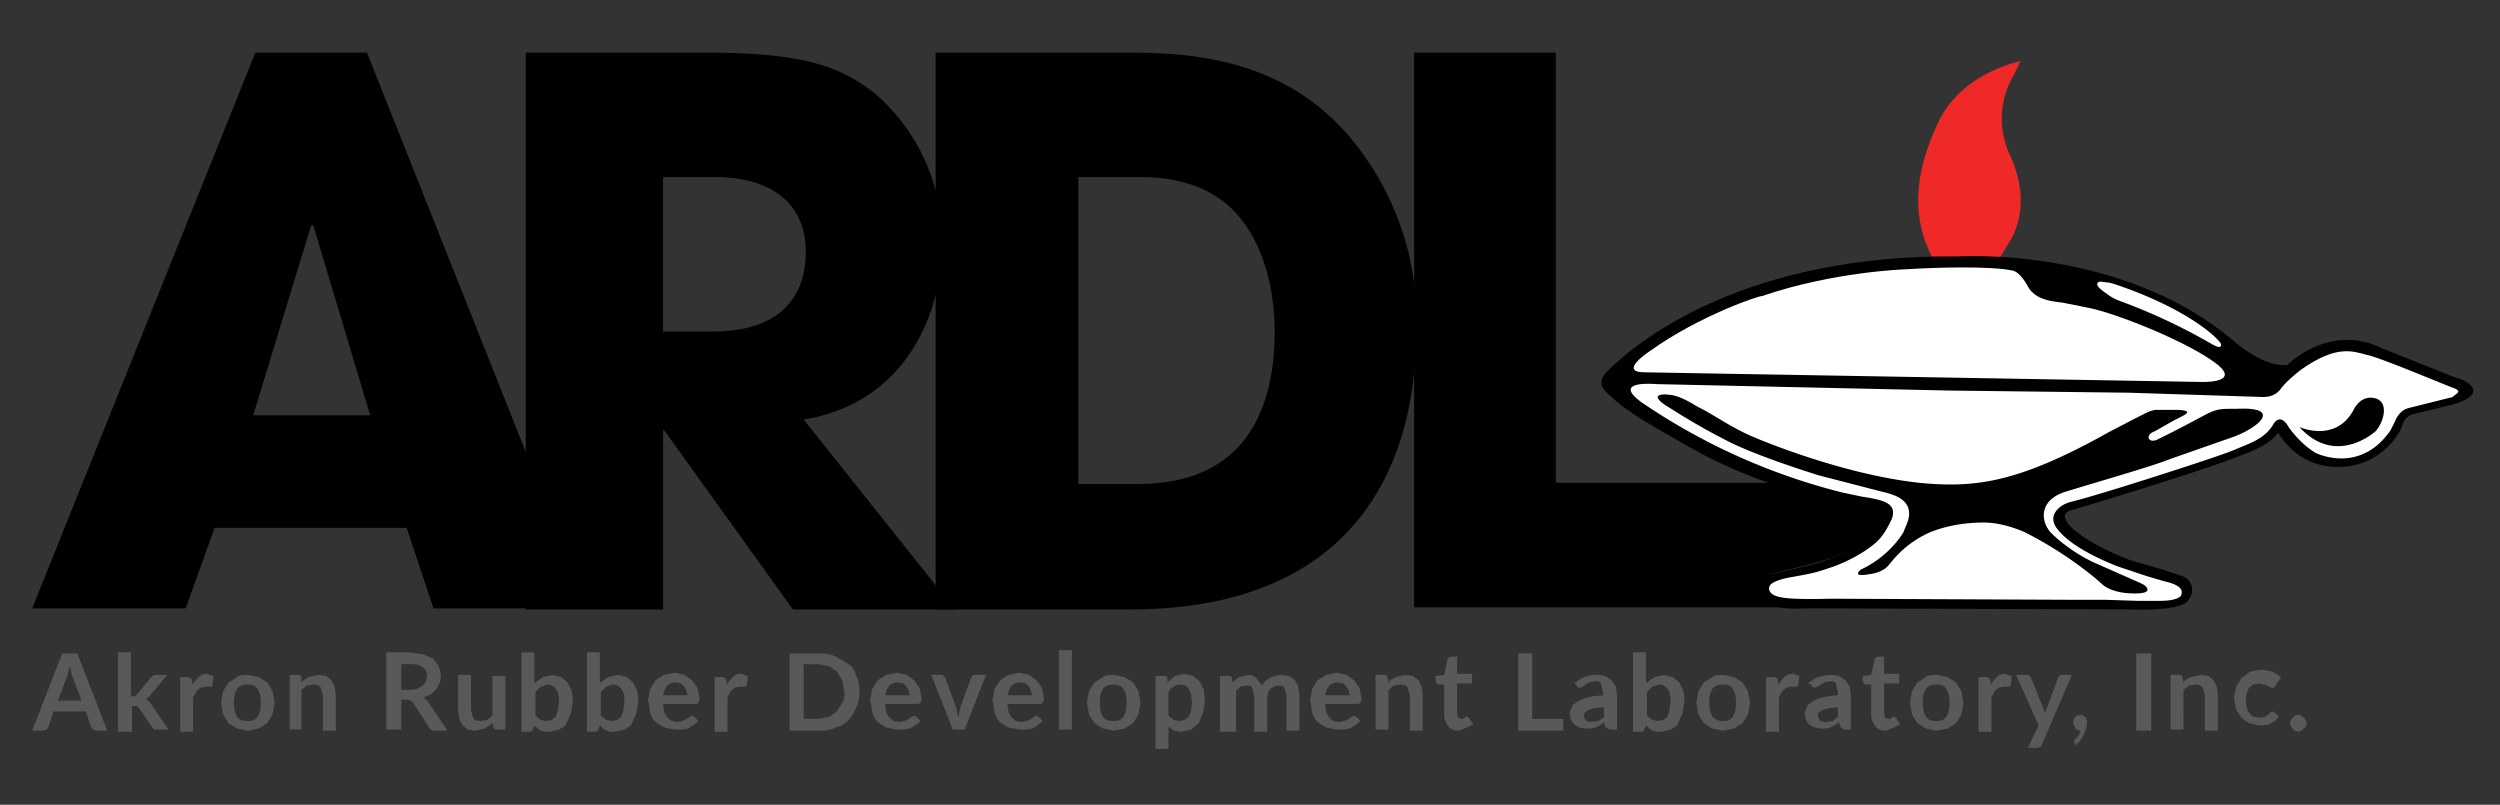
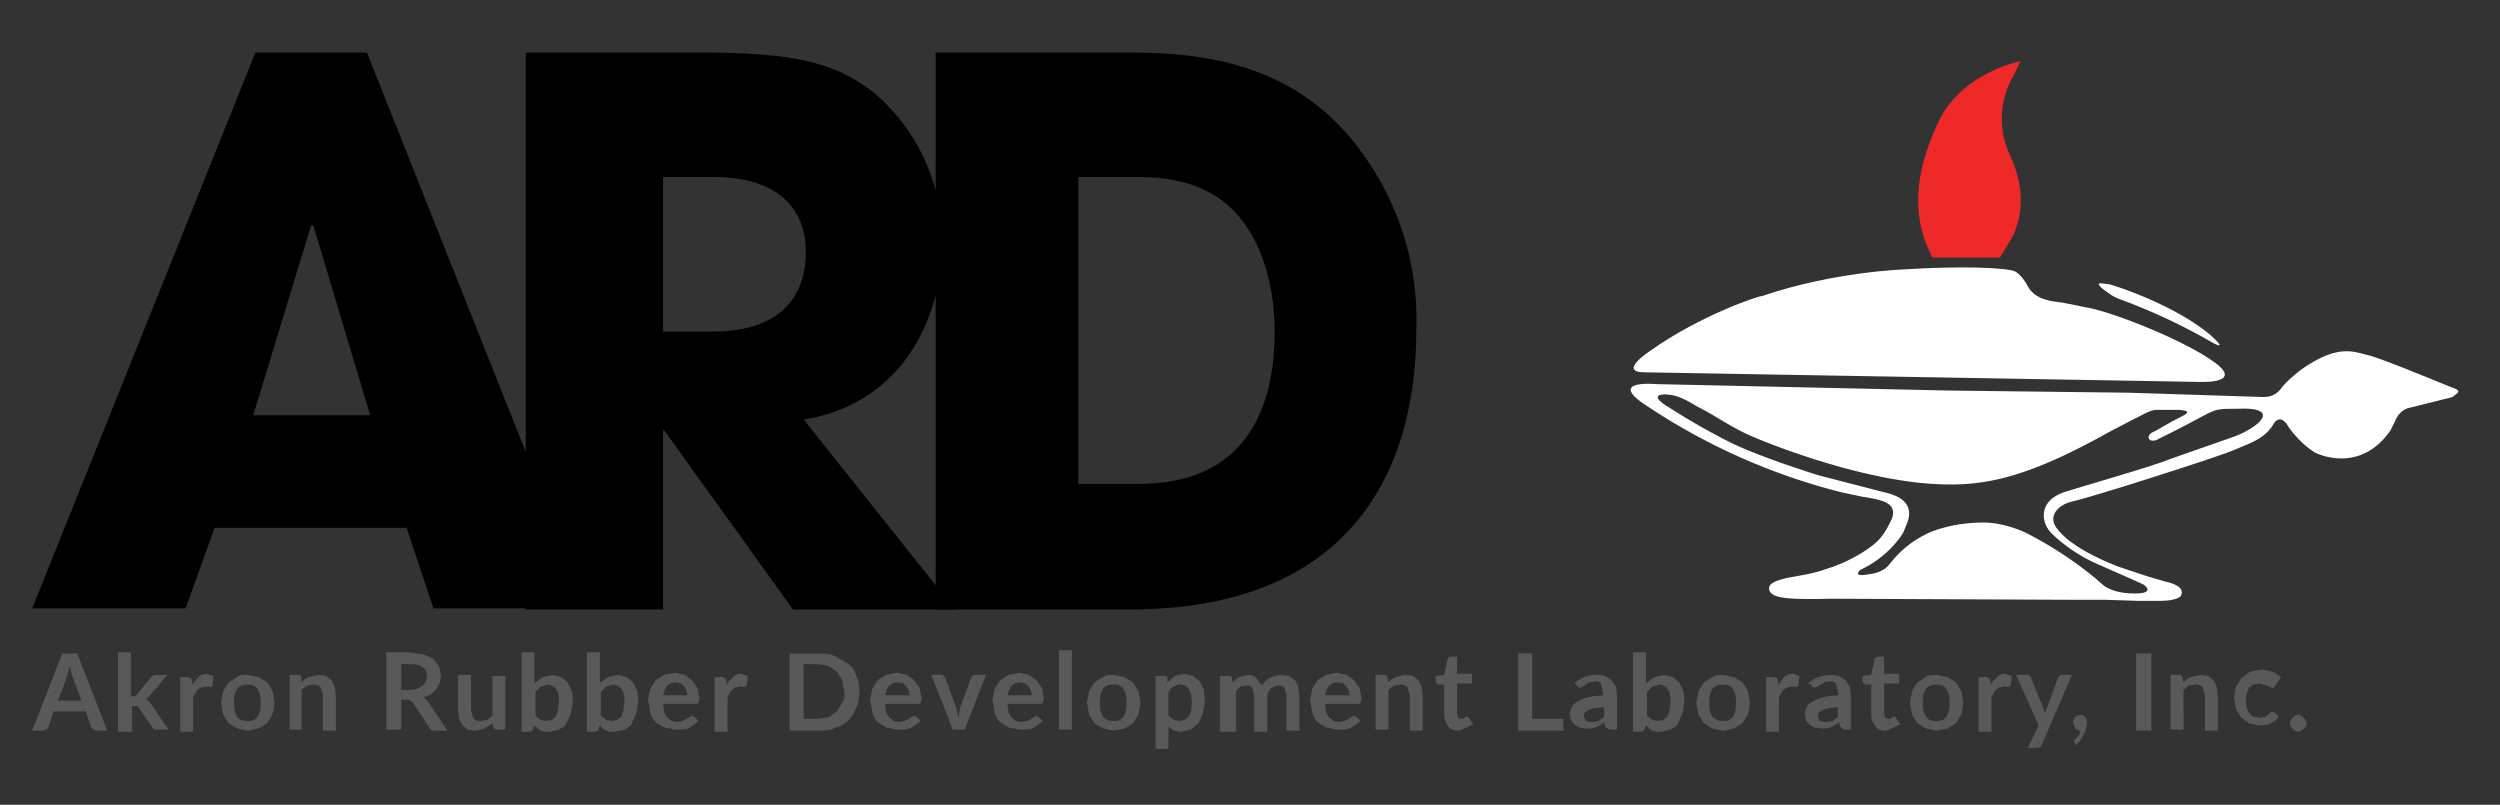
<svg xmlns="http://www.w3.org/2000/svg" xmlns:xlink="http://www.w3.org/1999/xlink" shape-rendering="geometricPrecision" text-rendering="geometricPrecision" viewBox="0 0 233 75">
  <rect x="0" y="0" width="233" height="75" fill="#333333" stroke="none" />
  <defs>
    <rect id="b" width="229.3" height="52.1" rx="0" ry="0" />
    <rect id="d" width="86.2" height="52.1" rx="0" ry="0" />
  </defs>
  <g clip-path="url(#a)" transform="translate(-180 -384)">
    <path d="m200 433.2-2.7 7.5H183l20.8-51.8h10.4l20.6 51.8h-14.4l-2.5-7.5H200Zm3.6-10.5h10.9l-5.3-17.7h-.2l-5.4 17.7Z" />
    <path d="M229 388.9h16.4c9.1 0 12.6 1.1 16 3.7a18 18 0 0 1 6.4 14.2c0 6-3.1 14.7-12.9 16.3l14.1 17.7h-15.1l-12-16.7h-.1v16.7H229v-51.9Zm12.7 26h4.7c7.8 0 8.7-4.9 8.7-7.4 0-4.7-3.4-7-8.5-7h-4.8v14.4Z" />
    <path d="M267.1 388.9h17.2c5.8 0 16.2 0 22.9 9.7a26.3 26.3 0 0 1 4.8 16.1c0 14.2-7 26.1-26.7 26.1h-18.1v-51.9Zm13.3 40.2h5.7c9.9 0 12.7-6.9 12.7-14.2 0-2.9-.6-6.7-2.5-9.6-1.5-2.3-4.2-4.8-10.1-4.8h-5.7v28.6Z" />
-     <path d="m355.6 431.2-1.3-.6s-2 0-2.2-.3-1.7-.5-1.7-.5l-3.3-.8H325v-40.2h-13.2v51.8h35.8l-3.1-1.3-.4-.6.9-1.2 1.6-.4 2.1-.5 2-.6 2.7-1.1 1.4-1.4.6-.8c-.1.1 1-1 .2-1.5" />
    <clipPath id="a">
      <use xlink:href="#b" width="229.3" height="52.1" transform="translate(183 388.9)" />
    </clipPath>
  </g>
  <g clip-path="url(#c)" transform="translate(-180 -384)">
    <path fill="#ee2928" d="m366.4 408 1.2-2c1.2-2.6.8-5.2-.3-7.6a8 8 0 0 1 .5-7.6l.5-1.1s-5.6 1.1-7.7 5.8c-1.9 4.1-2.7 8.3-.5 12.5h6.3" />
-     <path d="m409.5 419.4-.9-.3-6.5-2.6c-5-2.5-8.9 1.5-8.9 1.5-2.2.3-5-2.2-5-2.2-10.4-8.9-25.7-7.9-25.7-7.9-19.7-.2-29.7 7.7-32.7 10.7-1.1 1.1-.3 1.8.3 2.3 1.6 1.6 4.3 3 7.6 4.9 6.1 3.5 13.8 5.2 13.8 5.2l3.4.7c.6.2.5.5.5.5-.6 3-6.8 4.5-6.8 4.5l-3.5.8c-.4.1-.9.4-1.1.8l-.1.3s-.8 2.4 4.3 2.1h1.9l28.4.1s4.4.2 5.3-.7.5-2.1-.4-2.4l-1.8-.6-3.1-.9s-3.5-1.3-5.3-2.9c-1.5-1.4-.3-1.7-.3-1.7s12.5-3.7 16.6-5.4c2.5-1 2.8-1.9 2.8-1.9 2.1 3.4 5.5 3.6 7.7 2.9s3.7-2.7 3.9-3.6c.3-.9 1-1 1-1l3.7-.9c3.7-1.1.9-2.3.9-2.3" />
    <path fill="#fff" d="M376.6 410.5c.1 0 6 1.8 9.5 4.8 0 0 1.9 1.7-.3.4a55 55 0 0 0-8.2-3.8s-.6-.2-1.1-.6c-.6-.4-1.2-.9-.7-.9l.8.1" />
-     <path fill="none" stroke="#fff" stroke-miterlimit="10" stroke-width=".3" d="M376.6 410.5c.1 0 6 1.8 9.5 4.8 0 0 1.9 1.7-.3.4a55 55 0 0 0-8.2-3.8s-.6-.2-1.1-.6c-.6-.4-1.2-.9-.7-.9l.8.1Z" />
    <path fill="#fff" d="M333.8 416.7s-3.1 2-.5 2l52 .9c.4 0 3.7 0 1-1.9-2.8-2-9.1-4.5-11.6-5l-2.5-.5c-.8-.1-2.5-.2-3.2-1.5 0 0-.7-1.4-1.5-1.5-2-.4-6.8-.3-9.9-.1 0 0-6.7.2-13.4 2.5-.1-.1-5.8 1.8-10.4 5.1" />
    <path fill="#fff" d="M408.5 420.1c-.8-.3-6.5-2.7-7.8-3s-2.8-1.1-6.3 1.4c0 0-1.3 1-1.8 1.7s-1.2.8-1.7.8l-12.5-.4-16.7-.2-27.3-.6c-.1 0-4.3-.4-1.4 1.7a58.3 58.3 0 0 0 18.7 8.4l1.9.4s1.5.2 2.1.5c.9.4.8 1.1.6 1.6-.3.6-.7 1.5-1.5 2.2s-2.4 1.7-4.2 2.3c-1.5.5-1.5.5-3.7.9 0 0-1.9.3-2 .9 0 0-.3.8 1.3 1 0 0 .9.2 4.4.1l22.5.1h3.1l3.1.1h1.8c.5 0 1.6 0 2.1-.4.1-.1.2-.4.1-.6 0 0-.1-.5-1.5-.8l-1.7-.5-2.7-.9c-2.3-.9-4.8-2.2-5.8-3.7-.7-1.1.3-2 1.3-2.3 2.1-.5 8-2.4 8-2.4s6.3-2 7.4-2.5c1.4-.6 2.8-1 3.6-2.4 0 0 .6-1.1 1.4.3 0 0 1 1.5 2.5 2.4 0 0 4.1 2.1 7-2.1l.4-.8c.1-.2.4-1.1 1.4-1.3l2.4-.6 1.6-.4c.2-.3 1.1-.5-.1-.9m-20.3 4.6-6 2.1c-1.4.6-7.7 2.4-9.6 3-2.7.8-2.4 2.9-1.4 3.9.9.9 2.4 2 3.9 2.7l4.3 1.9.4.2c.3.2 1 .9-1.2.8 0 0-1.5 0-2.5-.7l-.8-.7a35.8 35.8 0 0 0-6.6-4.3s-1.9-.9-3.8-.9c-1.8 0-3.5.3-5 .9a9.6 9.6 0 0 0-3.4 2.5l-.5.6c-.6.7-1.7.8-1.7.8-1.6.3-1.1-.2-.9-.4 2.8-1.3 4-3.5 4-3.5l.2-.5c1.3-2.7-1.6-3.1-2.3-3.3l-5.8-1.5c-1.6-.5-5.6-1.8-8.1-3a61.3 61.3 0 0 1-5.8-3.3s-1.1-.6-1.1-1c0-.2.5-.3 1.1-.2.2 0 .9.1 2.1.8l.5.3.2.1c1.4.7 3.2 2 5.2 2.8 0 0 7.9 3.4 15.3 4.2 5.2.5 9.2 0 17.6-4.7l2.3-1.2c1.4-.7 1.5-.8 2.1-.9h2.1c1.7.1.5.5-.6 1.1l-1.4.8-.4.2c-.6.3-.4 1 .4.7l1.2-.6c4.6-2.3 3.7-2.3 6.3-2.3 4.2-.2 2.1 1.7-.3 2.6" />
-     <path d="M394.3 423.8s3.3 1.5 5-1.5c0 0 .6-1.5 2-1.2s.9 2.2.1 3.1c-.7.6-4 3-7.1-.4" />
    <clipPath id="c">
      <use xlink:href="#d" width="86.2" height="52.1" transform="translate(326 388.9)" />
    </clipPath>
  </g>
  <g fill="#58595b">
    <path d="M10 68.1H9l-.3-.1-.2-.2-.5-1.5H5l-.5 1.5-.2.2-.3.1H3l2.8-7.2h1.4l2.8 7.2Zm-2.4-2.8-.9-2.4-.1-.4-.1-.5-.1.5-.1.4-.9 2.4h2.2ZM12.2 60.6v4.3h.4l.1-.1 1.3-1.6.2-.2.3-.1h1.1L14 64.8c-.1.1-.2.3-.4.3l.2.2.2.2 1.7 2.5h-1.3l-.2-.2-1.3-1.9-.1-.1h-.5v2.4H11v-7.4h1.2ZM17.9 63.8l.6-.7c.2-.2.5-.3.8-.3l.6.2-.1.9-.1.1H19.1l-.4.1-.3.2-.2.3-.2.4v3.2h-1.2v-5.1h.7l.3.1.1.2v.4ZM23.1 62.9l1 .2.8.5.5.8.2 1.1-.2 1.1-.5.8-.8.5-1 .2-1-.2-.8-.5-.5-.8-.2-1.1.2-1.1.5-.8.8-.5c.2-.2.6-.2 1-.2Zm0 4.3c.4 0 .7-.1.9-.4s.3-.7.3-1.3-.1-1-.3-1.3-.5-.4-.9-.4-.8.1-1 .4-.3.7-.3 1.3c0 .5.1 1 .3 1.3s.5.4 1 .4ZM28.1 63.6l.3-.3.4-.2.4-.1.5-.1.7.1.5.4.3.6.1.8v3.3h-1.2v-3.3l-.2-.7c-.1-.2-.4-.3-.7-.3l-.6.1-.5.4V68H27v-5.1h.8c.2 0 .3.1.3.2v.5ZM41.7 68.1h-1.2a.5.5 0 0 1-.5-.3l-1.5-2.3-.2-.2-.3-.1h-.6V68H36v-7.2h2.2l1.3.2.9.4.5.7.2.8-.1.7-.3.6-.5.5-.7.3.2.2.2.2 1.8 2.7Zm-3.5-3.8.7-.1.5-.3.3-.4.1-.5c0-.4-.1-.6-.4-.8-.2-.2-.6-.3-1.1-.3h-.9v2.4h.8ZM47.1 62.9V68h-.8c-.2 0-.3-.1-.3-.2l-.1-.4-.7.5-.9.2-.7-.1-.5-.4-.3-.6-.1-.8v-3.3h1.2v3.3l.2.7c.1.2.4.3.7.3l.6-.1.5-.4V63h1.2ZM49.9 63.6l.7-.5.9-.2.8.2.6.5.4.8.1 1-.2 1.1-.4.9c-.1.3-.4.4-.7.6l-.9.2h-.4l-.4-.1-.3-.2-.3-.3-.1.3-.1.2-.2.1h-.8v-7.4h1.2v2.8Zm0 3.1.5.4.5.1.5-.1.4-.3.2-.6.1-.8c0-.6-.1-1-.3-1.2a1 1 0 0 0-.8-.4l-.6.2-.5.5v2.2ZM56 63.6l.7-.5.9-.2.8.2.6.5.4.8.1 1-.2 1.1-.4.9c-.1.3-.4.4-.7.6l-.9.2h-.4l-.4-.1-.3-.2-.3-.3-.1.3-.1.2-.2.1h-.8v-7.4h1.2v2.8Zm0 3.1.5.4.5.1.5-.1.4-.3.2-.6.1-.8c0-.6-.1-1-.3-1.2a1 1 0 0 0-.8-.4l-.6.2-.5.5v2.2ZM61.8 65.7l.1.7.3.5.4.3.5.1.5-.1.4-.2.3-.2.2-.1.2.1.4.4-.5.4-.5.3-.6.1h-.6l-1-.2-.8-.5a2 2 0 0 1-.5-.9l-.2-1.2.2-1 .5-.8.8-.5 1-.2.9.2.7.5.5.7.2 1-.1.4-.2.1h-3.1Zm2.3-.8-.1-.5-.2-.4-.3-.3-.5-.1c-.4 0-.6.1-.8.3s-.3.5-.4.9h2.3ZM67.7 63.8l.6-.7c.2-.2.5-.3.8-.3l.6.2-.1.9-.1.1H68.9l-.4.1-.3.2-.2.3-.2.4v3.2h-1.2v-5.1h.7l.3.1.1.2v.4ZM80.1 64.5a4 4 0 0 1-1 2.6c-.3.3-.7.6-1.2.7-.4.2-.9.3-1.5.3h-2.8v-7.2h2.8c.6 0 1.1.1 1.5.3l1.2.7c.4.3.6.7.7 1.1.2.4.3.9.3 1.5Zm-1.4 0-.2-1.1-.5-.8-.7-.5-1-.2h-1.4V67h1.4l1-.2.7-.5.5-.8c.2-.3.2-.6.2-1ZM82.5 65.7l.1.7.3.5.4.3.5.1.5-.1.4-.2.3-.2.2-.1.2.1.4.4-.5.4-.5.3-.6.1h-.6l-1-.2-.8-.5a2 2 0 0 1-.5-.9l-.2-1.2.2-1 .5-.8.8-.5 1-.2.9.2.7.5.5.7.2 1-.1.4-.2.1h-3.1Zm2.3-.8-.1-.5-.2-.4-.3-.3-.5-.1c-.4 0-.6.1-.8.3s-.3.5-.4.9h2.3ZM91.9 62.9l-2 5.1h-1.1l-2-5.1h1l.2.1.1.2 1 2.7.1.5.1.5.1-.5.1-.5 1-2.7.1-.2.2-.1h1.1ZM93.9 65.7l.1.7.3.5.4.3.5.1.5-.1.4-.2.3-.2.2-.1.2.1.4.4-.5.4-.5.3-.6.1H95l-1-.2-.8-.5a2 2 0 0 1-.5-.9l-.2-1.2.2-1 .5-.8.8-.5 1-.2.9.2.7.5.5.7.2 1-.1.4-.2.1h-3.1Zm2.3-.8-.1-.5-.2-.4-.3-.3-.5-.1c-.4 0-.6.1-.8.3s-.3.5-.4.9h2.3ZM99.9 60.6V68h-1.2v-7.4h1.2ZM103.8 62.9l1 .2.8.5.5.8.2 1.1-.2 1.1-.5.8-.8.5-1 .2-1-.2-.8-.5-.5-.8-.2-1.1.2-1.1.5-.8.8-.5c.3-.2.6-.2 1-.2Zm0 4.3c.4 0 .7-.1.9-.4s.3-.7.3-1.3-.1-1-.3-1.3-.5-.4-.9-.4-.8.1-1 .4-.3.7-.3 1.3c0 .5.1 1 .3 1.3s.6.4 1 .4ZM108.8 63.6l.7-.6.9-.2.8.2.6.5.4.8.1 1.1-.2 1.1-.4.9-.7.6-.9.2-.7-.1-.5-.4v2.1h-1.2V63h.8c.2 0 .3.1.3.2v.4Zm.1 3.1.5.4.5.1.5-.1.4-.3.2-.5.1-.8-.1-.8-.2-.5-.3-.3-.4-.1a1.4 1.4 0 0 0-1.2.7v2.2ZM113.7 68.1V63h.8c.2 0 .3.1.3.2l.1.4.3-.3.3-.2.4-.1.4-.1c.3 0 .6.1.8.3l.5.7.3-.4.4-.3.5-.2.5-.1.8.1.6.4.3.6.1.8v3.3h-1.2v-3.3l-.2-.7c-.1-.2-.4-.2-.6-.2l-.4.1-.3.2-.2.3-.1.4v3.3h-1.2v-3.3l-.2-.8c-.1-.2-.3-.2-.6-.2l-.5.1-.4.4v3.8h-1.5ZM123.5 65.7l.1.7.3.5.4.3.5.1.5-.1.4-.2.3-.2.2-.1.2.1.4.4-.5.4-.5.3-.6.1h-.6l-1-.2-.8-.5a2 2 0 0 1-.5-.9l-.2-1.2.2-1 .5-.8.8-.5 1-.2.9.2.7.5.5.7.2 1-.1.4-.2.1h-3.1Zm2.3-.8-.1-.5-.2-.4-.3-.3-.5-.1c-.4 0-.6.1-.8.3s-.3.5-.4.9h2.3ZM129.4 63.6l.3-.3.4-.2.4-.1.5-.1.7.1.5.4.3.6.1.8v3.3h-1.2v-3.3l-.2-.7c-.1-.2-.4-.3-.7-.3l-.6.1-.5.4V68h-1.2v-5.1h.8c.2 0 .3.1.3.2l.1.5ZM136 68.1c-.4 0-.8-.1-1-.4s-.4-.6-.4-1v-2.9h-.5l-.2-.1-.1-.2V63l.8-.1.3-1.4.1-.2.2-.1h.6v1.6h1.4v.9h-1.4v2.8l.1.4.3.1h.2l.1-.1.1-.1h.2l.1.1.4.6-.6.3-.7.3ZM145.7 67v1.1h-4.2v-7.2h1.3V67h2.9ZM146.7 63.7a3.2 3.2 0 0 1 2.9-.7l.6.4.4.6.1.8V68h-.6l-.3-.1-.2-.2-.1-.4-.4.3-.4.2-.4.1h-.5l-.6-.1-.5-.3-.3-.4-.1-.6.1-.4.2-.4.4-.3.6-.3.8-.2 1-.1v-.3l-.2-.8c-.1-.2-.4-.2-.6-.2l-.5.1-.3.2-.3.2-.3.1-.2-.1-.1-.2-.2-.1Zm2.8 2.2-.9.1-.6.2-.3.2-.1.3.2.5.5.1.7-.1.5-.4v-.9ZM153.5 63.6l.7-.5.9-.2.8.2.6.5.4.8.1 1-.2 1.1-.4.9c-.1.3-.4.4-.7.6l-.9.2h-.4l-.4-.1-.3-.2-.3-.3-.1.3-.1.2-.2.1h-.8v-7.4h1.2v2.8Zm0 3.1.5.4.5.1.5-.1.4-.3.2-.6.1-.8c0-.6-.1-1-.3-1.2a1 1 0 0 0-.8-.4l-.6.2-.5.5v2.2ZM160.6 62.9l1 .2.8.5.5.8.2 1.1-.2 1.1-.5.8-.8.5-1 .2-1-.2-.8-.5-.5-.8-.2-1.1.2-1.1.5-.8.8-.5c.3-.2.6-.2 1-.2Zm0 4.3c.4 0 .7-.1.9-.4s.3-.7.3-1.3-.1-1-.3-1.3-.5-.4-.9-.4-.8.1-1 .4-.3.7-.3 1.3c0 .5.1 1 .3 1.3.3.3.6.4 1 .4ZM165.7 63.8l.6-.7c.2-.2.5-.3.8-.3l.6.2-.1.9-.1.1H166.9l-.4.1-.3.2-.2.3-.2.4v3.2h-1.2v-5.1h.7l.3.1.1.2v.4ZM168.5 63.7a3.2 3.2 0 0 1 2.9-.7l.6.4.4.6.1.8V68h-.5l-.3-.1-.2-.2-.1-.4-.4.3-.4.2-.4.1h-.5l-.6-.1-.5-.3-.3-.4-.1-.6.1-.4.2-.4.4-.3.6-.3.8-.2 1-.1v-.3l-.2-.8c-.1-.2-.4-.2-.6-.2l-.5.1-.3.2-.3.2-.3.1-.2-.1-.1-.2-.3-.1Zm2.8 2.2-.9.1-.6.2-.3.2-.1.3.2.5.5.1.7-.1.5-.4v-.9ZM175.8 68.1c-.4 0-.8-.1-1-.4s-.4-.6-.4-1v-2.9h-.5l-.2-.1-.1-.2V63l.8-.1.3-1.4.1-.2.2-.1h.6v1.6h1.4v.9h-1.4v2.8l.1.4.3.1h.2l.1-.1.1-.1h.2l.1.1.4.6-.6.3-.7.3ZM180.5 62.9l1 .2.8.5.5.8.2 1.1-.2 1.1-.5.8-.8.5-1 .2-1-.2-.8-.5-.5-.8-.2-1.1.2-1.1.5-.8.8-.5c.2-.2.6-.2 1-.2Zm0 4.3c.4 0 .7-.1.9-.4s.3-.7.3-1.3-.1-1-.3-1.3-.5-.4-.9-.4-.8.1-1 .4-.3.7-.3 1.3c0 .5.1 1 .3 1.3s.5.4 1 .4ZM185.5 63.8l.6-.7c.2-.2.5-.3.8-.3l.6.2-.1.9-.1.1H186.7l-.4.1-.3.2-.2.3-.2.4v3.2h-1.2v-5.1h.7l.3.1.1.2v.4ZM193.1 62.9l-2.8 6.5-.1.2-.3.1h-.9l1-2.1-2.1-4.7h1.1l.2.1.1.2 1.1 2.7.1.3.1.3.1-.3.1-.3 1-2.7.1-.2.2-.1h1ZM193.4 69.3l-.1-.2V69l.1-.1.1-.1.2-.2.1-.2.1-.3-.3-.1a.2.2 0 0 1-.2-.2l-.1-.2-.1-.3.1-.3.1-.2.2-.1.3-.1.3.1.2.2.1.3v.3l-.1.5-.2.5-.3.5-.5.5v-.2ZM200.5 68.1h-1.4v-7.2h1.4v7.2ZM203.5 63.6l.3-.3.4-.2.4-.1.5-.1.7.1.5.4.3.6.1.8v3.3h-1.2v-3.3l-.2-.7c-.1-.2-.4-.3-.7-.3l-.6.1-.5.4V68h-1.2v-5.1h.8c.2 0 .3.1.3.2l.1.5ZM212 64l-.1.1h-.2l-.2-.1-.2-.1-.3-.1-.4-.1-.6.1-.4.3-.2.5-.1.7.1.7c.1.2.1.4.3.5.1.1.2.3.4.3l.5.1.5-.1.3-.2.2-.2.2-.1.2.1.4.4-.4.4-.5.3-.5.1h-.5l-.9-.2-.7-.5-.5-.8-.2-1.1.2-1 .5-.8.8-.6 1.1-.2 1 .2.8.5-.6.9ZM213.4 67.4l.1-.3.2-.2.2-.2.3-.1.3.1.2.2.2.2.1.3-.1.3-.2.2-.2.2-.3.1-.3-.1a.2.2 0 0 1-.2-.2l-.2-.2-.1-.3Z" />
  </g>
</svg>